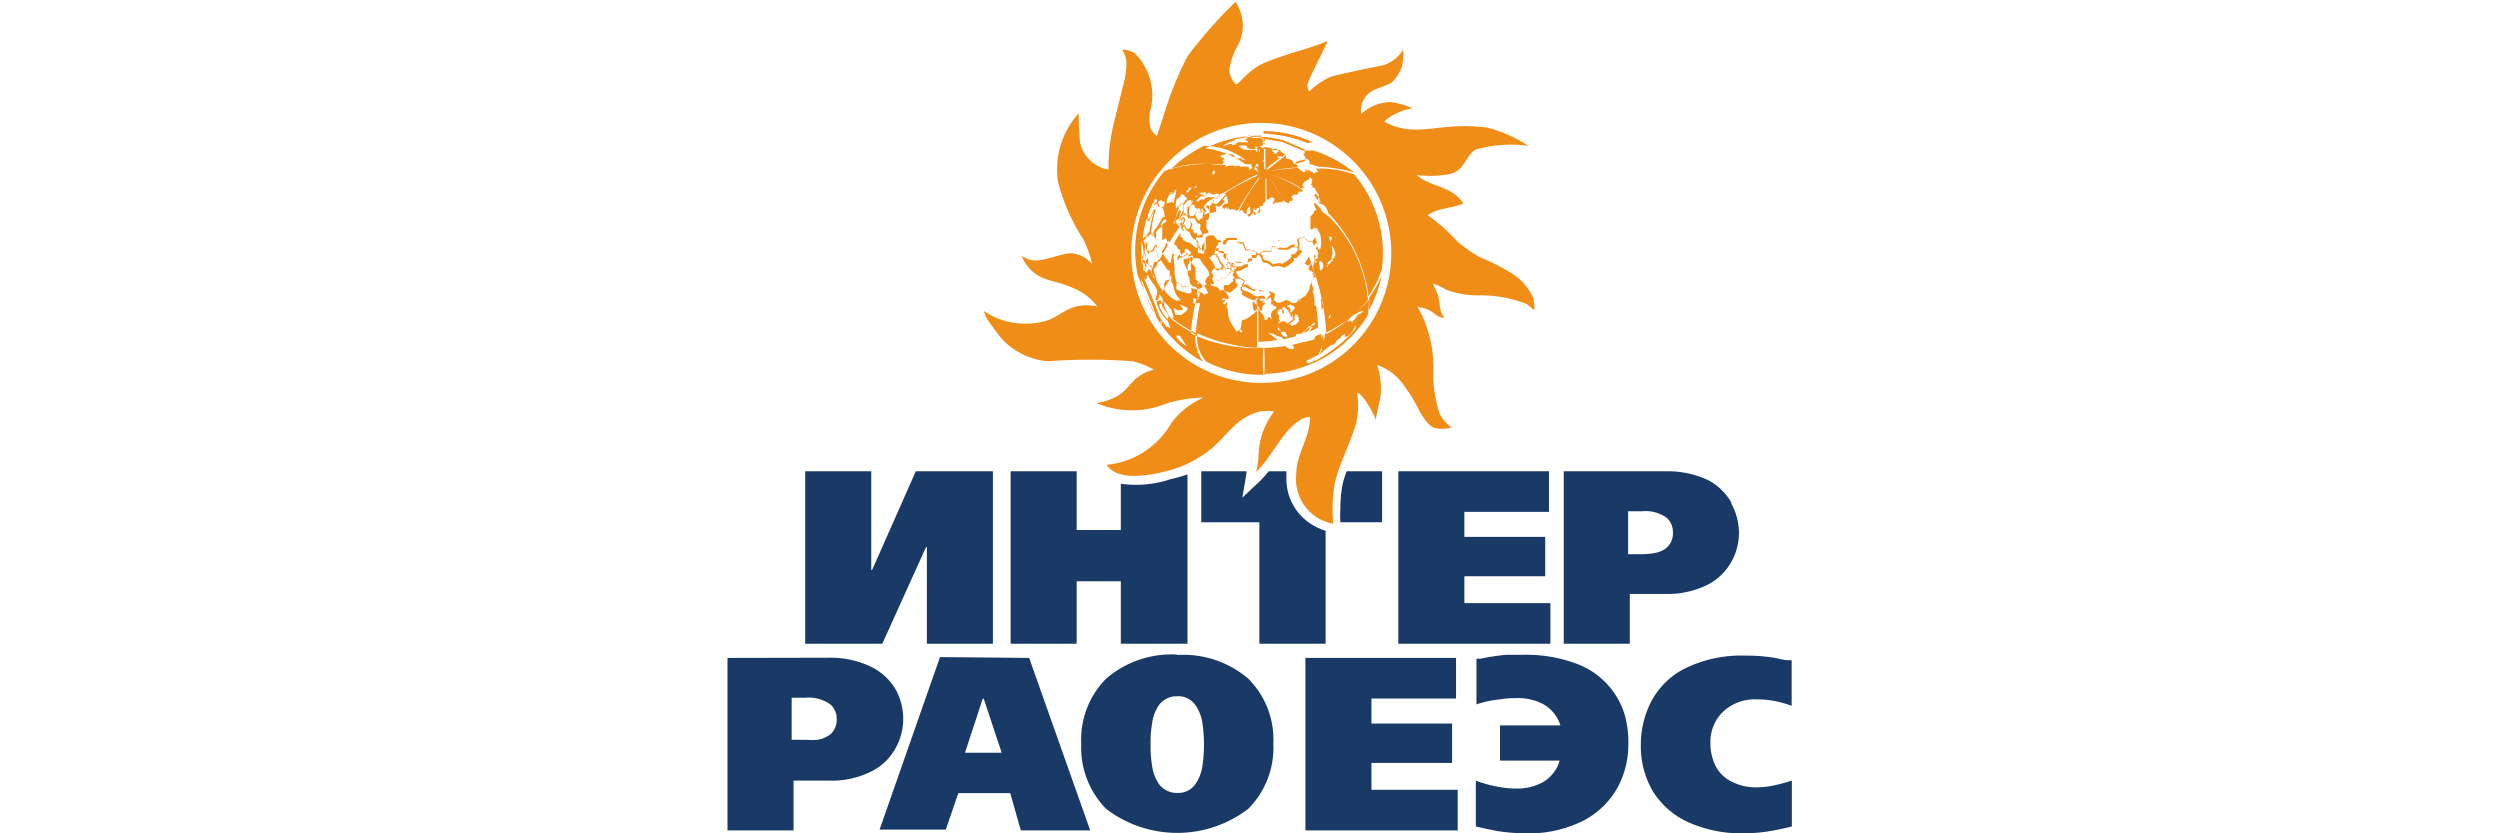
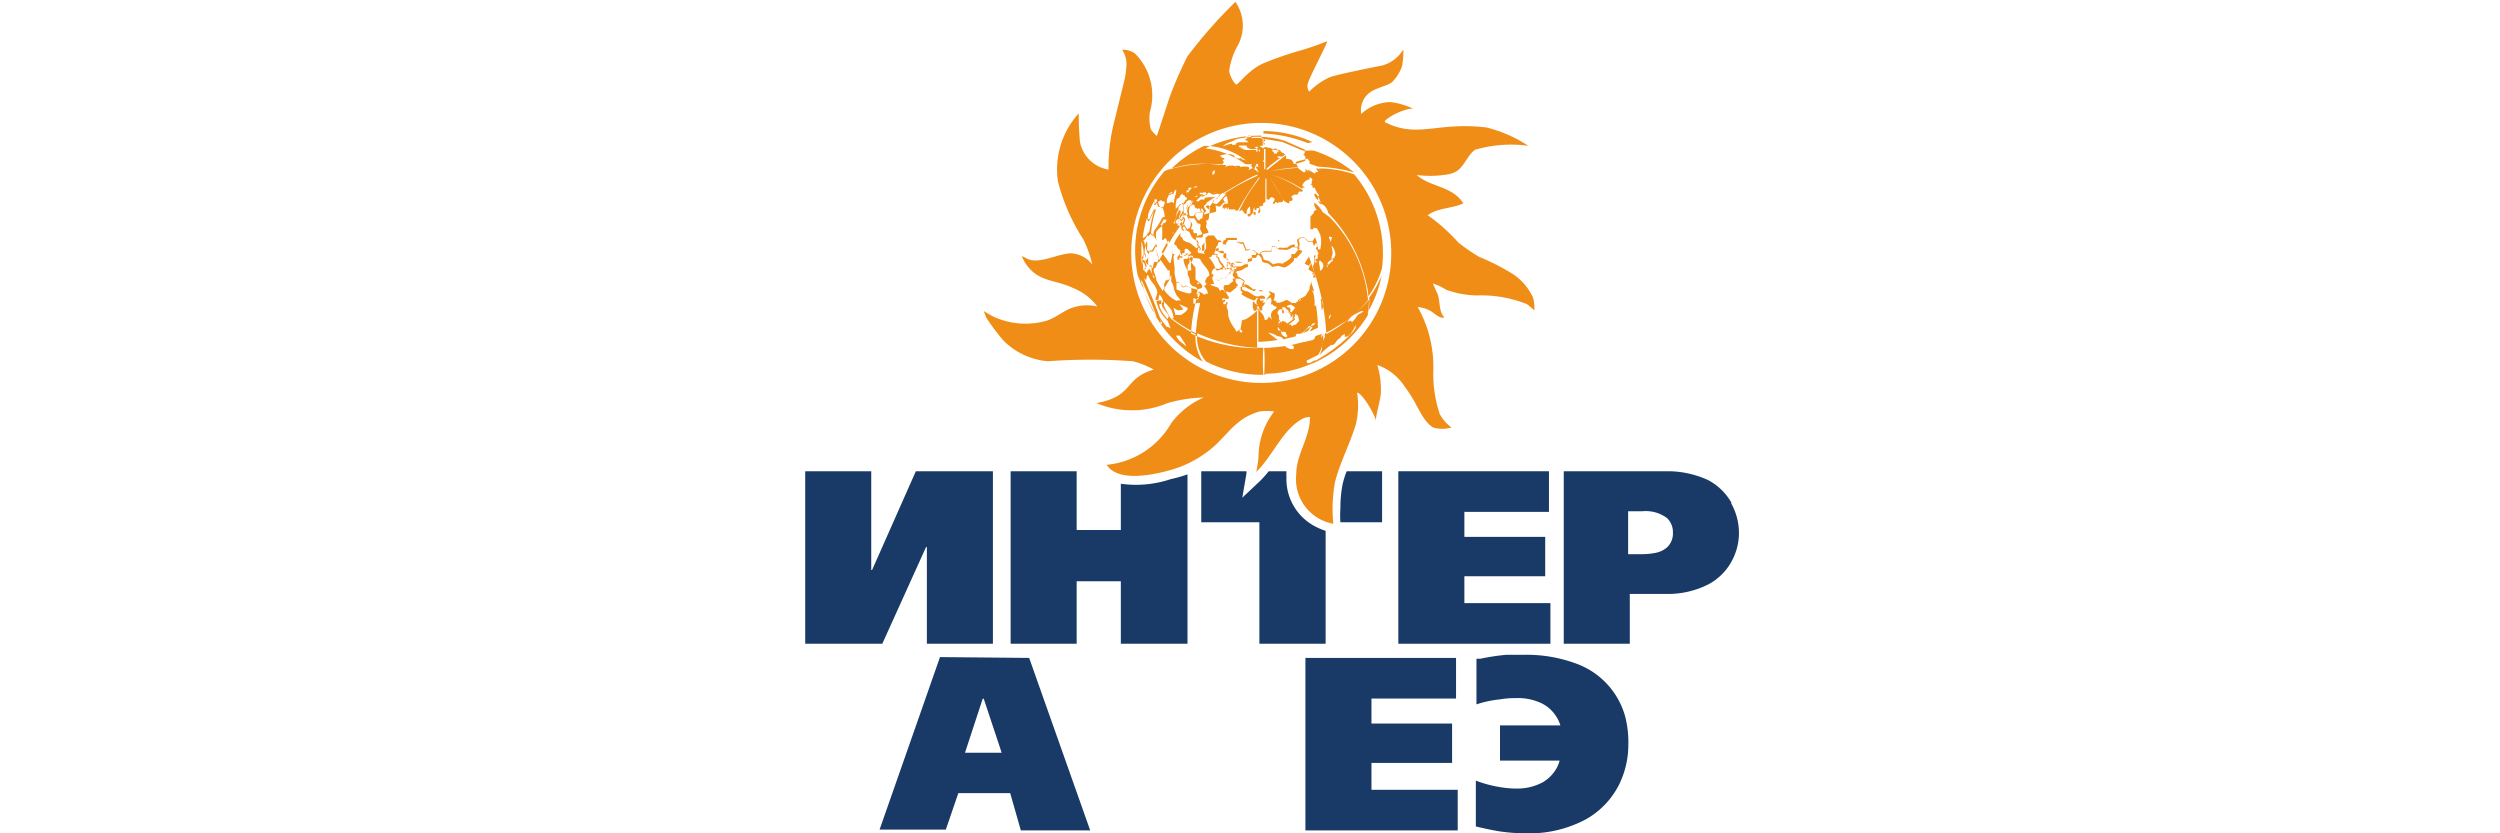
<svg xmlns="http://www.w3.org/2000/svg" id="Слой_1" data-name="Слой 1" viewBox="0 0 120 40">
  <defs>
    <style>.cls-1{fill:#f08d17;}.cls-1,.cls-2{fill-rule:evenodd;}.cls-2{fill:#193a66;}</style>
  </defs>
  <title>Монтажная область 31</title>
  <g id="Слой_1_0" data-name="Слой_1 0">
    <g id="_685336744" data-name=" 685336744">
      <path class="cls-1" d="M60.55,18.38a6.24,6.24,0,1,1,6.23-6.24A6.22,6.22,0,0,1,60.55,18.38ZM59.3.09h0A22.76,22.76,0,0,0,57,2.7a18,18,0,0,0-.87,2l-.6,1.83a2.14,2.14,0,0,1-.29-.32,2.22,2.22,0,0,1-.05-.82,2.84,2.84,0,0,0-.72-2.83,1,1,0,0,0-.61-.17,1.21,1.21,0,0,1,.21.74,4.15,4.15,0,0,1-.13.85l-.45,1.83a8.83,8.83,0,0,0-.28,2.33,1.67,1.67,0,0,1-1.37-1.32,13.3,13.3,0,0,1-.06-1.38,4,4,0,0,0-1,3.26A9.29,9.29,0,0,0,52,11.49a5.53,5.53,0,0,1,.43,1.21,1.37,1.37,0,0,0-1-.54c-.66,0-1.6.58-2.18.23a1.78,1.78,0,0,0-.21-.1s.09.2.14.28c.62,1,1.4.81,2.34,1.26a2.68,2.68,0,0,1,1.15.88,2.23,2.23,0,0,0-1.2.06c-.43.15-.78.48-1.25.63a3.69,3.69,0,0,1-2.49-.18c-.17-.08-.51-.29-.51-.29s.06.18.13.33a9.79,9.79,0,0,0,.81,1.08,3.4,3.4,0,0,0,2.14,1,27.7,27.7,0,0,1,4.08,0,4.1,4.1,0,0,1,1,.4c-1.48.44-.92,1.27-2.75,1.61a4.39,4.39,0,0,0,3.41,0,6.93,6.93,0,0,1,1.74-.27,3.86,3.86,0,0,0-1.56,1.23,4,4,0,0,1-3.1,2c.54.85,2.22.48,3,.27a5.37,5.37,0,0,0,2.33-1.32l.64-.67a4.21,4.21,0,0,1,.57-.48,3,3,0,0,1,.8-.36,2.79,2.79,0,0,1,.7,0l0,0a4.27,4.27,0,0,0-.27.4,3.59,3.59,0,0,0-.48,1.7c0,.3-.11.8-.11.8.77-.72,1.28-2.07,2.24-2.56a.76.76,0,0,1,.34-.07c0,1-.66,1.77-.66,2.74A2.17,2.17,0,0,0,64,25.14a7.11,7.11,0,0,1,.08-2c.23-.92.72-1.84,1-2.77a3.88,3.88,0,0,0,.06-1.52c.26,0,.94,1.21.9,1.37,0-.34.21-.94.24-1.34a3.94,3.94,0,0,0-.17-1.36,2.57,2.57,0,0,1,1.19.86c.14.19.37.51.49.72.29.46.53,1.13,1,1.42a1.54,1.54,0,0,0,.88,0,2,2,0,0,1-.56-.64,6.1,6.1,0,0,1-.31-2.14,5.81,5.81,0,0,0-.75-3,1.46,1.46,0,0,1,.73.26c.11.09.4.32.55.23-.28-.26-.19-.78-.33-1.13-.06-.12-.22-.49-.22-.49a2.5,2.5,0,0,1,.62.29,4.4,4.4,0,0,0,1.52.28,5.93,5.93,0,0,1,2.3.39c.08,0,.43.33.43.33a1.91,1.91,0,0,0-.07-.63,2.71,2.71,0,0,0-1-1.14A11.07,11.07,0,0,0,71,12.33a8.5,8.5,0,0,1-1-.69,8.72,8.72,0,0,0-1.47-1.31,1.75,1.75,0,0,1,.28-.16c.46-.2,1-.2,1.43-.41C69.69,8.91,68.68,9,68,8.4a5.06,5.06,0,0,0,1.29,0c.71-.07.83-.33,1.17-.83a1.41,1.41,0,0,1,.34-.38A6.12,6.12,0,0,1,73.36,7a6.55,6.55,0,0,0-2-.88c-2.38-.29-3.3.54-4.87-.25-.18-.07.76-.64,1.33-.66a3.56,3.56,0,0,0-1.08-.31,2.12,2.12,0,0,0-1.4.57,1.06,1.06,0,0,1,.47-1.07c.28-.18.81-.3,1-.45a2,2,0,0,0,.49-.78,3.89,3.89,0,0,0,.06-.8,1.7,1.7,0,0,1-1,.77s-2,.39-2.52.56a3.41,3.41,0,0,0-1,.7.5.5,0,0,1-.08-.32c0-.23,1.07-2.19.93-2.1a12.34,12.34,0,0,1-1.19.42,16.77,16.77,0,0,0-1.86.64c-.8.36-1.26,1.14-1.33,1A1.27,1.27,0,0,1,59,3.41a3.38,3.38,0,0,1,.42-1.24A2,2,0,0,0,59.3.09Z" />
-       <path class="cls-2" d="M38,33.49h.69a1.75,1.75,0,0,1,1.19.34.91.91,0,0,1,.28.69.93.93,0,0,1-.29.72,1.44,1.44,0,0,1-.62.27,3,3,0,0,1-.55,0H38Zm-3.08-1.91v8.28h3.17V37.47h1.74A4.21,4.21,0,0,0,41.88,37,2.66,2.66,0,0,0,43,35.89a2.9,2.9,0,0,0,0-2.78A2.78,2.78,0,0,0,41.8,32a4.47,4.47,0,0,0-2-.43Z" />
      <path class="cls-2" d="M47.22,33.54l.86,2.59H46.32l.85-2.59Zm-2.1-2-2.9,8.28H45.4L46,38.07h2.49L49,39.86h3.33L49.4,31.58Z" />
-       <path class="cls-2" d="M56.51,33.42a1,1,0,0,1,.86.41,2,2,0,0,1,.35.91,7,7,0,0,1,.07,1,7,7,0,0,1-.07,1,2,2,0,0,1-.35.91,1,1,0,0,1-.86.41,1.06,1.06,0,0,1-.87-.41,2,2,0,0,1-.34-.91,4.91,4.91,0,0,1-.07-1,4.86,4.86,0,0,1,.07-1,2,2,0,0,1,.34-.91A1.06,1.06,0,0,1,56.51,33.42Zm0-2a4.81,4.81,0,0,0-3.41,1.15,4.15,4.15,0,0,0-1.2,3.13,4.18,4.18,0,0,0,1.2,3.13,5.62,5.62,0,0,0,6.81,0,4.15,4.15,0,0,0,1.21-3.13,4.12,4.12,0,0,0-1.21-3.13A4.79,4.79,0,0,0,56.51,31.44Z" />
      <polygon class="cls-2" points="62.66 31.58 62.66 39.86 69.97 39.86 69.97 37.91 65.83 37.91 65.83 36.62 69.7 36.62 69.7 34.73 65.83 34.73 65.83 33.53 69.89 33.53 69.89 31.58 62.66 31.58" />
      <path class="cls-2" d="M72,34.82v1.69h2.86a1.46,1.46,0,0,1-.19.44,1.79,1.79,0,0,1-.62.6,2.57,2.57,0,0,1-1.28.3,4.39,4.39,0,0,1-.65-.05,5.89,5.89,0,0,1-1.28-.33v2.2c.33.08.7.16,1.1.23a8.85,8.85,0,0,0,1.28.1,5.79,5.79,0,0,0,2.86-.65,3.94,3.94,0,0,0,1.59-1.6,4.31,4.31,0,0,0,.49-2A4.89,4.89,0,0,0,78,34.36a3.77,3.77,0,0,0-2.27-2.48,6.85,6.85,0,0,0-2.57-.45c-.23,0-.52,0-.86,0a11,11,0,0,0-1.25.19l-.18,0v2.19A5.15,5.15,0,0,1,72,33.57a4,4,0,0,1,.74-.06,2.65,2.65,0,0,1,1.24.24,1.72,1.72,0,0,1,.65.54,1.77,1.77,0,0,1,.27.53Z" />
-       <path class="cls-2" d="M86,37.47a8.1,8.1,0,0,1-1,.26,4.11,4.11,0,0,1-.61.06,2.54,2.54,0,0,1-1.48-.39,1.75,1.75,0,0,1-.66-.86,2.52,2.52,0,0,1-.15-.89,2,2,0,0,1,.61-1.49,2.22,2.22,0,0,1,1.62-.59,4.46,4.46,0,0,1,.91.09,5.23,5.23,0,0,1,.76.22V31.69l-.19,0c-.19,0-.45-.09-.8-.14a8.49,8.49,0,0,0-1.22-.08,6.11,6.11,0,0,0-2.94.63,3.72,3.72,0,0,0-1.6,1.59,4.49,4.49,0,0,0-.49,2.06,4.27,4.27,0,0,0,.57,2.22A3.91,3.91,0,0,0,81,39.45a6.22,6.22,0,0,0,2.71.55,7.83,7.83,0,0,0,1-.07,11.91,11.91,0,0,0,1.3-.26v-2.2Z" />
      <path class="cls-2" d="M56.19,23a5.24,5.24,0,0,1-2.39.22v2.22H51.68V22.62H48.51V30.9h3.17v-3H53.8v3H57V22.77A6.51,6.51,0,0,1,56.19,23Z" />
      <path class="cls-2" d="M63.17,25.29a2.56,2.56,0,0,1-1.42-2.39,2.46,2.46,0,0,1,0-.28H60.9a6.1,6.1,0,0,1-.41.46l-.86.81.2-1.16s0,0,0-.11H57.66v2.45h2.79V30.9h3.18V25.48a2.91,2.91,0,0,1-.46-.19Z" />
      <polygon class="cls-2" points="41.86 27.36 41.82 27.36 41.82 22.62 38.65 22.62 38.65 30.9 42.35 30.9 44.45 26.26 44.49 26.26 44.49 30.9 47.66 30.9 47.66 22.62 43.96 22.62 41.86 27.36" />
      <path class="cls-2" d="M64.45,23.22a5.81,5.81,0,0,0-.11,1.19,4.24,4.24,0,0,0,0,.66h2V22.62H64.64A4.62,4.62,0,0,0,64.45,23.22Z" />
      <path class="cls-2" d="M80.3,25.57a.9.9,0,0,1-.29.71,1.2,1.2,0,0,1-.62.27,3.06,3.06,0,0,1-.54.05h-.7V24.54h.68a1.71,1.71,0,0,1,1.19.33A.93.93,0,0,1,80.3,25.57Zm2.82-1.42A2.78,2.78,0,0,0,82,23.05a4.61,4.61,0,0,0-2-.43H75.06V30.9h3.17V28.51H80A4.3,4.3,0,0,0,82,28.05a2.72,2.72,0,0,0,1.12-1.11,2.83,2.83,0,0,0,.35-1.35,2.92,2.92,0,0,0-.38-1.44Z" />
      <polygon class="cls-2" points="70.29 27.66 74.17 27.66 74.17 25.77 70.29 25.77 70.29 24.57 74.35 24.57 74.35 22.62 67.12 22.62 67.12 30.9 74.42 30.9 74.42 28.95 70.29 28.95 70.29 27.66" />
      <path class="cls-1" d="M59,6.68l.18-.08Zm3.77.19a6.44,6.44,0,0,0-2.12-.46.49.49,0,0,1,0-.12A5.64,5.64,0,0,1,63,6.82Zm-2.12,0V6.63h0l0,.06c.19,0,0,.14-.07.18Zm0,.06V6.87l.06,0C60.72,6.94,60.72,6.93,60.67,6.93Zm-2.15,0s0,0,0,0h0Zm4.07,0s0,0,0,0ZM60.35,7l-.08,0,.11,0S60.37,7,60.35,7ZM58.3,7h0Zm2,.13s0,0-.07-.07a.27.27,0,0,1,.18,0S60.35,7.09,60.33,7.14Zm2.35,0a.57.57,0,0,1,0-.13s0,0,0,0h0c0,.06,0,.06,0,.09Zm-.06.16s0,0,0-.07l0,0S62.63,7.31,62.62,7.33Zm-2.14,0s0-.07-.07-.1h.1s0,0,0,.09Zm.34,0s0,0,0,0h0v0Zm-.49,0,0-.09c-.07,0-.12,0-.17,0s-.21,0-.28,0-.29-.07-.36-.07v0h.22v0l-.24-.08V7a1,1,0,0,1,.38,0v0h0s0,0,0,.07a.46.46,0,0,0,.39.08h.12a.49.49,0,0,1,0,.12l0,0Zm1,.08s-.09,0-.14,0,0-.06,0-.08a.1.1,0,0,0-.08,0c0-.08,0-.09-.07-.13s0,0,0,0h0c.11.07.22,0,.34.07s0,0,0,.05-.1,0-.13,0v0l.08,0,0,0v0l0,0Zm-.71,0,0,0h0Zm-.23,0s0,0,0,0h0Zm.63.07h0l0,0a0,0,0,0,0,0,0Zm.14.05,0,0h0Zm-.73,0s0,0,0,0,.18,0,.07,0Zm.4.09h0ZM58.89,8h-.08s0-.07.08,0a.09.09,0,0,0,0,0Zm0,0h0V8Zm1.9.13h0c0-.08.58-.49.65-.55a.14.14,0,0,1-.14-.06.56.56,0,0,1,.25,0l.15-.11-.23-.13c.06-.07-.13-.07-.18-.11s-.07-.07-.18,0a.55.55,0,0,0-.3-.09h0c-.06-.06-.08,0-.14,0s0,.06.07.1,0,0,0,.06l0,0v.88h-.06V7.79s0,0,0,0a.6.6,0,0,1-.08-.08h0v0h.07V7.11l0,0a.05.05,0,0,1-.05,0L60.45,7h.11s0,0,0,0l-.1,0h.15V6.62l-.51,0L60,6.51c-.1,0-.32.06-.12.12l-.11.06c0,.06.08.06.13.07h0c-.06,0,0,.07.06.07v0h-.31v0s0,0-.06,0v0s-.06,0-.09,0-.18,0-.19.12h-.17l0-.05a1,1,0,0,0-.23.05l0,0v0h0l-.21.07c.16-.18.42-.19.61-.33v0l0,0a4.53,4.53,0,0,1,2.34.06l1,.44a.23.23,0,0,1-.09.23s.09.06.1.13h0l0,.16a1.91,1.91,0,0,1-.55.16c-.12-.24-.11-.21-.38-.25V7.45C61.44,7.67,61.14,7.9,60.84,8.15ZM57.8,7a3.26,3.26,0,0,1,2,.7l-.2-.06c0-.05,0-.05-.05-.05a.19.19,0,0,1-.18,0,0,0,0,0,1,0,0h-.11a.36.36,0,0,1,0-.1c-.18-.16-.54-.08-.73,0,0,0,.12,0,.12.09l.11,0a.24.24,0,0,1,0,.08l0,0v0s0,0-.06,0l0,.09h.06s0,.06-.06.08a.19.19,0,0,0,0,.07,6.8,6.8,0,0,0-2.38.18l-.14.06A6.15,6.15,0,0,1,57.8,7Zm.4,1.39,0,0a.66.66,0,0,1,0-.14.28.28,0,0,1,.11-.08c0,.07,0,0,0,.07s0,0,0,.07h0s-.08.08-.12.1Zm1.12.49h0Zm.3,0h0Zm-2.11,0h0s0,0,0,0ZM57.27,9V9l.17-.08s0,.06,0,.09a.2.2,0,0,0-.15,0Zm1,.26-.06,0h.18A.24.24,0,0,0,58.25,9.26Zm-1.31.06a1,1,0,0,1,0-.19.11.11,0,0,0,.09,0s0-.08,0-.12l.17,0c-.08.08-.14.12-.17.22l-.08,0Zm-.86,0a.39.39,0,0,1,.17-.11.11.11,0,0,1,0,.05l-.16.06Zm1.65,0v0h-.09l-.07,0a.25.25,0,0,1,0-.07s.18,0,.18,0l0,0v0h0l0,.05h0s0-.05,0-.07h0v0c.08,0,.1,0,.15.05-.1.13-.1.15-.26.16Zm-.66.15,0,0v0Zm.25,0s.09-.1.16-.07h0a.2.2,0,0,1-.16.06Zm-1.93.28c0-.06,0-.12,0-.18l.12,0a.21.21,0,0,1,0,.11C55.48,9.72,55.43,9.79,55.39,9.82Zm8,0-.25-.24,0,0c0-.07-.17-.2,0-.21a.92.92,0,0,1,.22.4Zm-7.83,0s0-.05,0-.07h0a.11.11,0,0,0,0,.05l0,0Zm.5,0-.07,0a.68.68,0,0,1,0-.14c0-.09.07-.15.08-.24l.26-.09s0-.17.11-.17c0,.19-.1.56-.32.62a.1.1,0,0,1,0,0Zm.23,0a.13.13,0,0,0-.07-.06,2.56,2.56,0,0,1,.16-.23h0a1.09,1.09,0,0,0-.05.26Zm2.5.05-.09-.23h0c0-.05.1-.15.16-.16a1.23,1.23,0,0,1,.06.36.21.21,0,0,1-.11,0Zm-.44,0-.16-.06.12-.2c.11,0,.13,0,.16-.14l.21-.15V9.28c.4-.23.8-.48,1.22-.7a3.26,3.26,0,0,1,.43-.2.07.07,0,0,1,0,.06,10.2,10.2,0,0,0-1.59.86v0a.22.22,0,0,0,.11,0v0c-.15.13-.37.46-.51.51Zm.67,0,0,0s0,0,0,0ZM56.44,10l0,0a1,1,0,0,1,.05-.45l.12-.06c0-.05.1-.18.15-.21v.08s0,0,.06,0,0,.09.15.13l0,.07s.06,0,.06,0c-.19,0-.15.18-.26.24h-.13l-.21.24Zm-.68,0c0-.06,0-.06-.08-.07a.54.54,0,0,1-.09-.24s.11-.08.15-.08,0,.07.12.06S55.83,10,55.76,10Zm2.3.09-.19-.17c.15-.16.2,0,.22.15v0Zm-.3.1H57.7s-.08-.16-.07-.2l0,0s0,0,0,.07l.06-.06a.5.5,0,0,1,.1.17.15.15,0,0,1-.07.05Zm.06,0s.06,0,.08-.07a.64.64,0,0,1-.12-.23.46.46,0,0,0,.16-.18l.44-.29h0c-.17.09-.38,0-.56.09,0,0,0,0,0,.06a.05.05,0,0,0,0,0,.17.17,0,0,1-.12,0c-.15,0-.15.18-.28.06l.28-.26.2,0L58,9.25s0,0,.06,0l.15.09c.16,0,.19-.09.35,0a.07.07,0,0,1,0,.05l-.33.25c0,.07-.12.23-.18.26s.06.2,0,.32l-.26.08Zm-1.06.09h0l0,0v0l.06,0c0-.07,0-.07,0-.23s0-.11,0-.19.09-.06.12-.15.15-.11.24-.1a.06.06,0,0,0,0,.06s.07,0,.11-.05c-.08.14-.12.15-.27.19a.72.72,0,0,0,0,.43l0,.06h-.11a.21.21,0,0,0,0,.06Zm.35.08a.67.67,0,0,1,0-.44l.13-.1c.12,0,.09.09.14.17h.06c0,.08.09,0,.13,0l.07.18c0,.08-.13,0-.17,0a.86.86,0,0,0-.18.2l-.19,0Zm-.09,0c-.08-.18,0-.19-.07-.38A2.17,2.17,0,0,0,57,9.81c.07,0,.17-.09.22-.09h0c0,.12-.1.15-.19.22a.84.84,0,0,0,0,.47Zm-1.91.16a.9.9,0,0,1,0-.23,3.81,3.81,0,0,1,.28-.62l0,.16c.07.06.1-.08.16-.08a.36.36,0,0,0,0,.1l0,0-.07.21s-.05,0-.08,0-.15.3-.23.46Zm2.45.06c-.09,0-.15-.18-.2-.26l.12-.15c.15.12.15,0,.29,0a2.29,2.29,0,0,0-.06.32c-.09,0-.09,0-.12.07Zm-.93,0h0a.7.7,0,0,1,.06-.19s.06-.06.08-.1,0,.13,0,.17-.1.12-.15.13Zm-.92.22.15-.27a.13.13,0,0,0,.13,0s0,.12-.07.16-.1,0-.12.13l-.09,0Zm1,.07a.61.61,0,0,1-.07-.1.53.53,0,0,1,.21-.29,1.92,1.92,0,0,0-.09.32h0l-.07.06Zm-.06,0a.42.42,0,0,0-.14-.06.69.69,0,0,0,.08-.35c0-.14.13-.24.06-.36s-.23.42-.25.55h0s0,.08-.08.09a1.18,1.18,0,0,0,.16-.5c0-.06.14-.22.08-.29l.18-.2h.06c0,.07,0,.12,0,.17a1.7,1.7,0,0,0,0,.22l-.06,0v.08l0,0c0,.06,0,0-.07.07a1.82,1.82,0,0,0-.07.25l0,0c0,.18-.08.08,0,.26Zm.34.14-.16-.25c0-.1.12-.25,0-.33s0,0,0-.19h.09a1.58,1.58,0,0,0,.21.38c.07.13,0,.17,0,.3Zm-.18.08c-.07-.06-.11-.08-.11-.17s.06-.1.1-.12l.14.22s-.09,0-.13.07Zm.66.11a.58.58,0,0,0-.16,0c0-.08-.1-.08,0-.16L57.17,11a.6.6,0,0,1,.06-.19c0-.13-.15-.22-.16-.33s0,0,.06,0l.2,0,.16.25c.19,0,.13.08.11.26l.12.25-.28.09Zm-1.14,0a.15.15,0,0,1,0-.09h0a.19.19,0,0,1-.05.09Zm.91.05h0s0-.07,0-.09h0v.1Zm-1.81.09-.18-.14a4.48,4.48,0,0,1,.33-1.39l0,0c0,.07,0,.13.11.13s0,.09,0,.09l.1-.1a1.54,1.54,0,0,1,.12.48s-.1,0-.14.07a3.25,3.25,0,0,1-.37.59,1.37,1.37,0,0,0-.05.28Zm-.58.08a5.1,5.1,0,0,1,.22-1c0,.07,0,.21.08.2l.25-.5,0,0a7.16,7.16,0,0,0-.23,1l-.08.1c0-.17,0-.17,0-.2h0c0,.18,0,.27-.18.39Zm2.55.08,0-.16Zm4,.12a.47.47,0,0,1-.05-.1h.05a.06.06,0,0,1,0,.05h0v0Zm2.45,0s0-.07,0-.09-.07-.11-.06-.15.09,0,.15,0h0c-.06.15,0,.18-.15.26Zm0,.07h0Zm-8.67.39L55.05,12c0-.13.05-.3,0-.41h0l-.1.2h0c0-.08,0-.16-.07-.24a.46.46,0,0,0,.2-.32c0,.16,0,.17.14,0,.22.16.29.21.31.48l-.18.36Zm1.57.05h0l0,0v0Zm.76,0a.36.36,0,0,1,0-.21c.13,0-.1-.15-.06-.23a.28.28,0,0,0,0-.09c.07.12.14.24.2.36l-.08,0a.44.44,0,0,0,0,.2Zm.35.07-.29-.06v-.14s.08,0,.1.05c.21,0,.13-.16.14-.33l.08-.09s0,0,0,0a2.72,2.72,0,0,1,0,.3c-.05.07-.12.13-.09.23Zm-1,.1c0-.05-.07-.06-.12-.07v-.08h.1c.07-.1-.06-.21.14-.21a1.8,1.8,0,0,1,.2.19l0,0c-.13.21-.13,0-.29.15ZM55,12.5c0-.05,0-.05,0-.06h0a1.14,1.14,0,0,1,0-.71.59.59,0,0,0,.14.47C55.11,12.32,55.11,12.43,55,12.5Zm.68,0c-.11-.08-.17-.47-.19-.63.1,0,0-.39,0-.46h0s0-.25,0-.27a1,1,0,0,1,.29-.28,6.26,6.26,0,0,1,0,.66l.07,0s0-.05.08-.08.11.27.11.35l-.39.68Zm.86,0c-.06-.13,0-.22.1-.31a.41.41,0,0,0,0,.11l.11,0a.08.08,0,0,1,0,.07l-.14,0v0a.32.32,0,0,0,0,.09l-.11,0Zm-1.75.07c0-.32,0-.63,0-1a2.27,2.27,0,0,1,.11.73A1.07,1.07,0,0,0,54.8,12.65Zm8.35.06c0-.07,0-.14-.07-.14a1.57,1.57,0,0,0,0-.23h.08a1.6,1.6,0,0,0,0-.21h0c0,.06,0,.06,0,.2s-.13.15,0,.25,0,.11-.14.14Zm.58.06c0-.13.09-.15.2-.23a.92.92,0,0,0,0-.15h0c.1-.17,0-.33,0-.52a.7.7,0,0,1,.18.45s-.06.13-.07.16c-.16,0,0,0-.08.17h0s0,0,0-.05h0l-.17.18Zm-3.87,0c-.1,0-.32-.15-.4-.13s-.07,0-.13,0-.19.09-.3.1L59,12.7a2.8,2.8,0,0,1-.06-.28c-.07,0-.2,0-.22-.11s.09-.1,0-.26a.48.48,0,0,0-.17,0l-.17,0a.2.2,0,0,1,.07-.27.75.75,0,0,1,.05-.16c.16,0,.16,0,.21.1a.19.19,0,0,0,.15,0v-.11h0l0,0c.07,0,.06,0,.07-.09l.44,0a.42.42,0,0,1,0,.12l.13,0a.07.07,0,0,0,0,.06l.16,0,.12.33S60,12,60,12s.11,0,.16,0,.1.11.2.12l0,0s-.07,0-.08.12l-.2,0a.53.53,0,0,1,0,.15c-.23.05-.17,0-.19.28Zm1.8,0a.68.68,0,0,0-.54,0l-.2-.16c-.23-.06-.23-.06-.26-.08a.48.48,0,0,0-.18-.32h0l.18-.09.4,0c0-.06,0-.16,0-.23l.14,0c.11.12.09.17.23.07a1.22,1.22,0,0,0,.38,0,.56.56,0,0,1,.35-.15c0,.21,0,.16.19.12l.05.06s-.05.06-.07.07l-.18.22a.57.57,0,0,0-.15,0,.25.25,0,0,0,0,.11c0,.1-.35.31-.43.32Zm-2.49.11-.1-.11h0l.08,0s.08.09.09.14Zm4.19.05c0-.15-.08-.21,0-.36l.14.14A.27.27,0,0,1,63.36,13Zm-4.07,0a.29.29,0,0,1-.28-.18s.12.1.15.12a.34.34,0,0,0,.14,0c0-.06-.07-.13-.1-.18v0c.17-.07.11,0,.21,0s.24,0,.39.06h0l-.23.12-.25,0v0Zm4.45,0a.26.26,0,0,0-.07-.11v0l.07,0a.41.41,0,0,1,0,.11Zm-8.41,0c-.08,0-.15-.12-.21-.18v-.3c0-.12.06-.24.08-.35l.11,0,.2-.36v0c-.1,0,.09.62.11.7s0,.15-.08.23c-.18-.1-.18.17-.18.25Zm3.48.12h0c0-.2-.09-.26-.21-.42s0-.14-.11-.2,0-.08-.06-.16h-.14a1.53,1.53,0,0,1,.11-.27l.12,0c-.06.21-.05.16.15.24a0,0,0,0,1,0,0l.2,0,0,.28a.37.37,0,0,1,.1.06c-.08,0,0,0,0,.09s-.11,0-.07.19l0,.09Zm-1.62,0L57,13c-.06-.16-.22-.4-.18-.57.2,0,.18,0,.28-.14a.18.18,0,0,1,.16,0c0,.16,0,.17-.07.3s0,.33,0,.5h0s0,0,0,0Zm1.26,0-.07,0a1.48,1.48,0,0,0-.35-.62h.1a.35.35,0,0,0,.07-.12h.19c.06.06,0,0,0,.11l.09.06c0,.22.23.33.24.53-.13,0-.15,0-.28.07Zm-3.57,0c0-.14,0-.28-.05-.42.13.07.13.15.17.28s-.09.09-.1.14Zm4.25,0s0-.09,0-.13-.12.08-.23,0a.23.23,0,0,0,0-.24c.12-.06.13,0,.23.09l.16,0v.07c.06,0,.07.06.06.14Zm.19.11s0-.05.07-.05l0,0Zm3.72.25s0-.11.06-.14-.13,0-.12-.07l.1,0a.72.72,0,0,0-.24-.16c-.05-.09.07-.25.12-.32H62.9l-.07.11c-.07,0-.15-.07-.21-.1a0,0,0,0,1,0,0l.21-.34h0c.12.34.23.69.32,1h0Zm-7.59,0a1.47,1.47,0,0,1-.24-.4c-.11,0-.13.11-.16.19h0l-.13-.15c0-.07.09-.13.13-.18a1.43,1.43,0,0,0-.09-.27c-.21-.12-.14-.12-.06-.32a.59.59,0,0,0,0,.23h0s0-.24,0-.29h0a.31.31,0,0,0,0,.08.15.15,0,0,0,.1-.06c0,.13,0,.25,0,.38s.16.2.29.21a2.35,2.35,0,0,0,0,.27l.08.31Zm3.07.14-.35-.12s.09-.08.09-.15l-.09-.08c0-.09.07-.25.19-.25a.2.2,0,0,0,.28-.05l.31.1.12-.06a.44.44,0,0,0,0,.12h.23c-.06.06-.22,0-.28.09a.19.19,0,0,1,0,.13h-.1l-.06.15h-.24a.86.86,0,0,1-.07.1Zm-1,.18-.06-.06.16-.07a.64.64,0,0,1-.1.13Zm-.08.24a1.86,1.86,0,0,1-.47-.16,1.34,1.34,0,0,0-.18.07c-.05-.17-.15-.21-.31-.23l-.09-.43,0-.31a4.79,4.79,0,0,1-.05-.54.19.19,0,0,0,.05-.1s-.06,0-.09,0a1.64,1.64,0,0,0,0-.2h0c0,.2-.06.42-.1.63h-.06l-.37-.52.31-.56.06.11a7.94,7.94,0,0,1,.5-.78.4.4,0,0,0-.07-.13h-.06s0-.06,0-.07h0l-.06.1s0,0,0,0h0s0,0,0-.07,0-.15.13-.19.12.07.15.18l.1.09v.09l0,0c-.06.08-.06.08-.06.1s.09.09.15.08.1.06.16.07.11.41.39.4l0,0,.06.09h0a.37.37,0,0,1-.07.31c-.17-.1-.3-.29-.49-.3a1,1,0,0,1-.17-.1c-.06-.12,0-.12-.13-.16l0-.11h0s0,0,0-.06h0s-.33.43-.3.54l.11.06c0,.06.11.22.18.2l0,.12a.46.46,0,0,0,.07.13.65.65,0,0,0,.19,0,.25.25,0,0,0,0-.07l.11,0a1.26,1.26,0,0,0,.36.66,5.67,5.67,0,0,1,0,.58c.08.07.52.32.24.44Zm-1.6.09a3,3,0,0,1-.33-.54c0-.14-.08-.28-.12-.42V12.9l.09-.06a0,0,0,0,0,0,0l.11-.26.05,0,.08-.1.35.5h.09a1.49,1.49,0,0,0,0,.21s0,.29-.07.32l-.14.25H55.9s0,.1,0,.14a.08.08,0,0,0-.07,0c0,.31,0,.31,0,.33Zm4.61,0c0-.13.2,0,.2,0Zm-.21,0a2.08,2.08,0,0,1-.56-.27c.13-.17.37.09.47.17h.14a.26.26,0,0,1-.05.09Zm-1.41,0a.71.71,0,0,0-.18-.08l-.07.07s-.08-.13-.1-.16l-.36-.13c0-.09.16,0,.16-.08a2.24,2.24,0,0,0-.1-.26,1.14,1.14,0,0,0,.37.11.6.6,0,0,1,.06-.11c.24,0,.22.06.31-.15H59a.2.2,0,0,0,.07-.16c.23,0,.18-.07.1.15v.05s.11.12.1.14,0,0-.07,0,0,.09,0,.12l-.24.19c-.06,0-.1,0-.17,0-.13.15,0,.19,0,.38Zm-1.74.11a2.72,2.72,0,0,1-.61-.2c0-.12,0-.23,0-.35a.27.27,0,0,1,.26.24c.06,0,.15-.07.22-.07l.23.11a.9.9,0,0,1,0,.23Zm-.59.36a1.53,1.53,0,0,1-.61-.53c0-.27,0-.27,0-.31s.06,0,.06-.15c.2,0,.16-.07.28-.26h0s0,0,0,.31a.84.84,0,0,1,.14.41s.1.24.13.27l.19.23-.19,0Zm7.11,0h0Zm-.19,0a.16.16,0,0,1,0-.12A.5.5,0,0,1,63.44,14.9Zm-1.1,0c-.07,0,.07-.11.11-.13a.47.47,0,0,1-.07.12ZM62,15c-.13-.09-.06,0-.06-.14s-.18-.09-.18-.17c.23-.1.17-.09.4.06,0,.07-.13.17-.16.25Zm3.66,0a5.67,5.67,0,0,0,.06-.71,5.55,5.55,0,0,0,.6-1.06A5.72,5.72,0,0,1,65.64,15Zm-2.08.1v0h0Zm-7.16.06c0-.12-.06-.22-.08-.33s.14.06.21.07c.34-.05.28,0,.06-.3l.4.18c0,.16-.2.25-.32.34l-.27,0Zm5.63.11c0-.17-.05-.18-.19-.3a1.55,1.55,0,0,0-.23.07.53.53,0,0,1,0-.13.3.3,0,0,1-.08-.08s0,0,0-.08h.07a0,0,0,0,0,0,0h.06a.36.36,0,0,0,.17.15s0,.06,0,.09.34.18.3.28l-.11.06Zm-6,.05c-.14-.13-.44-.55-.4-.73a.15.15,0,0,0,.09,0s0-.13,0-.17l-.14,0a.88.88,0,0,1,.06-.28.72.72,0,0,1,.18.33c-.25.18.22.53.27.73-.06,0,0,.06-.08.11Zm7.58,0,.06-.06h0l-.07.06Zm.15,0a.13.13,0,0,0,0-.09s0,0,.09-.16h0s0,.07,0,.1-.06.09-.07.14Zm1.12.17a.93.93,0,0,1-.05-.1.46.46,0,0,0-.19.08l.19-.27a3.12,3.12,0,0,1,.5-.27s0,0,0,0,.06,0,.1,0a.54.54,0,0,1-.23.15c-.12.1-.17.26-.31.36Zm-.32,0,0,0h.1Zm-2.85,0c-.09-.08-.19-.13-.23,0-.11-.16-.11-.16-.12-.19a.23.23,0,0,0-.06-.25c0-.13.1-.27.23-.18a1,1,0,0,0,0,.18,1.29,1.29,0,0,0,.26-.08c.09.08.15.12.15.26-.21,0-.28,0-.24.28Zm-6-.06a.79.79,0,0,1-.06-.1s0,0,0,0,.17.2.08.23l-.06-.09Zm5.65.1c0-.13,0-.13,0-.15a.76.76,0,0,0,.08.11Zm3,0,0,0S64.46,15.63,64.45,15.63Zm-2.59,0-.06-.05c-.06-.25,0-.23.26-.27l.12-.06a.76.76,0,0,0,0,.15Zm.19.1a.07.07,0,0,0,0-.05l-.12,0,.3-.24v-.18l0-.1.14.09.06.25c-.08.08-.15.21-.27.2l-.05.06Zm-.61,0a.12.12,0,0,1,0-.1Zm-2.11.13a1.53,1.53,0,0,1-.31-.64c0-.12,0-.23-.06-.35s.1-.23,0-.28a.29.29,0,0,0-.06.11h-.11l0-.1s.09,0,.09-.08-.09,0-.13,0,0,0,0-.08.19.05.28,0-.08-.2-.1-.3.1,0,.19,0l.3-.24a.17.17,0,0,0,0-.07h.07c0-.07-.07-.13-.11-.18a1.54,1.54,0,0,1,0-.17l.2,0v0a1.37,1.37,0,0,1,.2.13s-.06.1-.08.12a.84.84,0,0,0,0,.13h-.08s0,.15,0,.19l.1.07s-.06.06-.06.11a2.49,2.49,0,0,0,.59.29c.07,0,.1-.06.13-.12h.06v.07c-.13,0,0,.47,0,.51s0,0,0,0h0a2.9,2.9,0,0,1-.55.43l-.21.07a3.68,3.68,0,0,1-.07.43l-.19.11Zm-3.07,0a1,1,0,0,0-.21-.09c-.1-.14-.22-.29-.31-.44-.23-.64-.5-1.27-.77-1.89a.75.75,0,0,0,.09.09c.08,0,0-.21.12-.22a1.64,1.64,0,0,0,.31.48c.13.28.17.27.08.54s0,.13.14.17v.06s-.09-.06-.13,0a1.67,1.67,0,0,0,.52.91,3.2,3.2,0,0,1,.17.43Zm5.31.13a.52.52,0,0,1-.16-.06.36.36,0,0,1,0-.14S61.56,16,61.57,16Zm0,0h0Zm1.89.05-.05,0,.09,0s0,0,0,0l0,0Zm-3.88,0,0,0a.54.54,0,0,1,0-.17l.11.11s0,.05,0,.08Zm3,.11a1.12,1.12,0,0,1,.37-.35s.11-.17.15-.18.06,0,.12,0c-.09.08-.09.1-.21.13l-.16.24-.27.12Zm-.76.14a.35.35,0,0,1-.27-.24c.09-.07.17,0,.25,0a.18.18,0,0,0,.07.17s0,0,0,0Zm-5,.28a.87.87,0,0,1-.3-.36l.1,0h.08s0,0,0,0h0s0,0,.07.11S56.94,16.55,56.93,16.62Zm-2.06-3,.18.33a8.1,8.1,0,0,0,.5,1.13c0,.11.09.22.14.33a.64.64,0,0,0,0-.07c-.22-.6-.46-1.19-.72-1.76,0,0,0,.15,0,.17a3.39,3.39,0,0,1-.18-.39,5.85,5.85,0,0,1,1.29-5,5,5,0,0,1,2.62-.29l0,0,0,0,.33,0a.07.07,0,0,1,0,.05s0,0,0,0l.08,0h0v0c.07,0,.1-.08.13,0,.08-.06.15,0,.23,0l0,0h0s0,.07.08.09,0,0,0,0-.09-.05-.06-.1a.16.16,0,0,1,.09,0l0,0h.13s0,.05,0,.06a.82.82,0,0,1,.41,0l0,0L60,8.16a0,0,0,0,1,0,0l-.06,0c0-.08.12,0,.17-.11s0,0,0,0,.25.18.32.24l0,0L60.27,8l.08,0v0a.06.06,0,0,1,0,0,0,0,0,0,0,0,0,.08.08,0,0,1,.08,0h0s0,0,0,0h0s0,0,0,0-.06-.05-.05-.13l0,0,0,0s0,0-.08,0,0,0,0,.05l.05,0s0,0,0,0-.08,0-.11.09,0,.05,0,.09-.27-.11-.14-.22c0,0-.1,0-.13,0v0l0,0c-.07,0-.13,0-.19,0a4.15,4.15,0,0,0-1.93-.76,5.9,5.9,0,0,1,2.62-.61h.07v.12h-.09l1.09.18,1,.42,0,0s.06,0,.09,0,.17,0,.22,0l0,0a.76.76,0,0,1,.21,0A6,6,0,0,1,65,8.28l-.29-.08A8.11,8.11,0,0,0,63.27,8l-.41-.14a0,0,0,0,1,0,0s0,0,0,0,0-.07,0-.11a1.71,1.71,0,0,0-.11-.14v0c-.11.07-.5.1-.56.19l.12.24c-.45,0-.9.09-1.34.17h0l0,0c.44-.06.88-.13,1.33-.15a2.1,2.1,0,0,0,.3.22l.07-.06c0-.12,0-.12,0-.13h0l.15.22s0,0,0,0,0,0-.06-.12.29.11.32.13h.06s0,0,0,0l0-.06h0l.14,0s-.09-.11-.09-.17.12.06.17.06-.05,0-.07-.06A5,5,0,0,1,65,8.37a5.84,5.84,0,0,1,1.38,3.77,4.77,4.77,0,0,1-.05.76,4.56,4.56,0,0,1-.65,1.33s0-.25-.08-.53a7,7,0,0,0-1.85-3.48.63.63,0,0,0-.21-.37.06.06,0,0,1,0,0l-.08-.05c-.21,0-.18-.24-.2-.37l.06-.05c-.06-.09-.2-.26-.2-.37s0,0,0,0H63s0,0,0-.1l-.11-.07v0s0,0,.07,0A.47.47,0,0,1,63,8.61s-.1-.1-.14-.1a.08.08,0,0,1,0,.05s0,0,0,0a0,0,0,0,1,0,.05.43.43,0,0,0-.35.3l.11.07V9l-.11,0v.07A5.85,5.85,0,0,0,61,8.38l0,0a6,6,0,0,1,1.53.75c0,.11-.08.06-.17.06a1.09,1.09,0,0,0-.08.15l-.15,0,0,0s-.13.06-.14.1.05.06.06.12-.09.1-.17.1a.16.16,0,0,1,0,.1c-.09,0-.22-.1-.28-.15a13,13,0,0,0-.68-1.13s0,0,0,0c.23.36.45.73.67,1.1a.22.22,0,0,0,0,.08c-.1.09-.19,0-.27.1h0s0,0-.05-.05-.09.11-.16.07.18-.21,0-.29-.11.08-.14,0h0a.12.12,0,0,1-.05.07c0,.06-.07,0-.13,0V8.58h-.05c0,.37,0,.74,0,1.11l-.11.07c0,.14,0,.11-.18.15h0c0,.09.11.21,0,.3s-.05-.11,0-.16-.1-.09-.14-.05l0,.08,0,0c-.09,0-.1,0-.1-.14a.48.48,0,0,0-.06.24l.12,0a.41.41,0,0,0,0,.11h0c0,.08-.06,0-.1,0v-.1s-.16.17-.19.21a.12.12,0,0,1-.11-.1l.15-.07L60,9.91l0,0a.36.36,0,0,0-.16.25.17.17,0,0,1,0,.1s0,0-.09,0a1.07,1.07,0,0,0-.15-.19.35.35,0,0,1-.13.08,6.93,6.93,0,0,1,.74-1.26l.26-.36a.07.07,0,0,0-.05,0c-.36.52-.69,1-1,1.58H59.3a.06.06,0,0,1,0-.06l-.32,0s0,0,0-.11l-.08.12c-.05,0,0-.05,0-.09h-.09l-.06.1h0a.37.37,0,0,0,0-.11l-.06.07h0a.45.45,0,0,1,0-.16c.11-.09.11-.09.13-.23l-.27.28a.76.76,0,0,1-.2-.06c0,.08.06.24,0,.31l-.31.08c0,.12,0,.39-.15.32l0,.05c.07.09,0,.15,0,.27.18.36.16.26-.11.34-.06,0,0,.11-.09.17H57.4a1.42,1.42,0,0,0,.3.69h0a2.81,2.81,0,0,1,0-.29c0-.05.11-.14.16-.14l0,0a.76.76,0,0,0,0-.26c.05,0,.14-.14.19-.09a.55.55,0,0,1,.22,0l.17.22c.13,0,.16,0,.21.11h.07a.34.34,0,0,1,0-.1l.05,0c0-.05,0,0,.08-.05a.1.1,0,0,1,0-.07h.52s0,0,0,.13.14,0,.14.08l.18,0a2.69,2.69,0,0,1,.12.34H60c0,.07.1,0,.18.07s.08.09.17.09l.06.07a1,1,0,0,1,.26-.12l.36,0c0-.1,0-.18.07-.25a.37.37,0,0,1,.28.15l.08,0c.28,0,.32.07.56-.11.1,0,.21,0,.29-.07a2.93,2.93,0,0,1-.05-.29c.16-.13.15-.11.36-.11l.18.18H63l0,0,.12-.19h0a1.26,1.26,0,0,1,.12.42c-.11.12-.1.09,0,.23,0-.09,0-.07.13-.07a1.42,1.42,0,0,0,0-.71c-.05-.11-.11-.21-.16-.31l-.13,0s0,0,0-.07h0a.75.75,0,0,1-.06.13H63L63,11a.33.33,0,0,1-.1,0v-.6l.16-.18a.17.17,0,0,0,0-.07s.1-.08.14-.07,0,0,0,0-.17-.26-.11-.35a1.27,1.27,0,0,1,.39.44l.35.26a6.52,6.52,0,0,1,1.83,3.92v.06a6.78,6.78,0,0,1-2,1.63v-.07l.17-.09-.17.08a10.88,10.88,0,0,0-.61-3c0-.15-.06-.12,0-.25s0-.25.14-.28,0-.2.08-.22-.09-.13,0-.26a2.51,2.51,0,0,0-.09-.31l-.11.17h0L63,11.61h-.2a1.62,1.62,0,0,1-.18-.19h-.18l-.1.09c0,.13.13.31-.06.36,0,.11,0,.11,0,.11s.12,0,.24.08a4.28,4.28,0,0,1-.29.33l-.12,0s0,.08,0,.11-.33.34-.48.34l-.27-.08-.29.05-.19-.16c-.28-.08-.28,0-.34-.28l-.12-.14a.24.24,0,0,0-.1.05c0,.14-.07.09-.22.1,0,.18,0,.15-.2.19l0,.25c-.13,0-.22.12-.34.16s-.2,0-.22.11l.06.07v.09l.31.2c.08.08,0,.09,0,.17a.94.94,0,0,1,0,.16h-.09a.66.66,0,0,0,0,.11l.14.08c.27,0,.45.38.75.22.09,0,.22,0,.22.15l-.25,0h0a.36.36,0,0,1,0,.09c.06,0,.16,0,.2,0h0l-.09.09a.15.15,0,0,0,.09,0l0,.15h0c0-.14,0-.14.07-.19a.9.9,0,0,1,.25-.36s-.09-.09-.1-.12.07,0,.09,0l.2.09c0,.07,0,.21-.05.29s.1,0,.14.15h.14a.06.06,0,0,0,0,0,1.56,1.56,0,0,0,.33-.14,1,1,0,0,1,.26.16.65.65,0,0,1,.2,0v0c0-.07.15-.1.22-.14l0-.1s0,0,.05,0l.18-.11.19-.3c0-.17.09-.26.09-.43h0c0,.14.07.28.11.42s-.05.1-.06.15l0,.05,0-.18a1.85,1.85,0,0,1,.11.54h0s0,.2,0,.22a.06.06,0,0,0,0,0c.07,0,.07,0,.08.06h0a7.28,7.28,0,0,1,.08,1l-.38.18a.32.32,0,0,1,.13-.18c-.05,0-.12-.12-.18-.07s-.35.46-.57.35h0l-.06.07,0,.06c-.2.06-.4.1-.61.15v-.05h-.06a0,0,0,0,1,0-.05.65.65,0,0,0-.21-.05,1,1,0,0,0-.45-.17l.46.35a7.32,7.32,0,0,1-.93.09V14.78s.07.13.09.17.21.18.21.4a.14.14,0,0,0,.18-.12c.06-.06.14.1.16.1s-.08-.18,0-.34.22-.13.23-.23-.12,0-.18-.15h-.09s.06-.22,0-.3,0,0-.09,0a.86.86,0,0,0-.14.13c-.05.1-.09.22-.18.27v.16c-.11.11-.15-.07-.16-.13s-.11,0-.11-.09l.06-.06c-.12,0-.14,0-.19-.11h-.06a.22.22,0,0,1,0,.11c0,.11,0,.22.07.33h.08l.06-.1h0v1.89a7.4,7.4,0,0,1-3.17-.7,7.94,7.94,0,0,1,.25-1.61l.12-.07c-.09-.14-.06-.18,0-.34.06,0,.21.12.27.15s0-.05.17-.05c0-.08-.1-.28-.16-.32s.07-.1.1-.14c-.12-.12-.07-.13,0-.3l.13-.11c0-.31-.34-.5-.44-.78-.13-.08-.32,0-.44-.13a.36.36,0,0,0-.07.3l-.09.12,0,.46a.63.63,0,0,1,.1.36c0,.06.07.12.11.17s.26,0,.26.23a1.8,1.8,0,0,0-.05.19h0L57.64,14l-.06.07c0,.16,0,.12-.1.25s0,0-.2,0c0,.07,0,.14,0,.22s.18,0,.24,0h.09a10.34,10.34,0,0,0-.21,1.45,6.52,6.52,0,0,1-1.15-.72h.08c0-.12-.06-.25-.09-.37a2.93,2.93,0,0,0-.37-.42c0,.11,0,.11,0,.17s.23.49.33.64h0a7.06,7.06,0,0,0,1.19.76,2,2,0,0,0,.35,1.31,5.88,5.88,0,0,1-2.89-3.69ZM63,17.45c0-.05.12-.1.15-.14a7.87,7.87,0,0,0,1.41-1c.13-.14.45-.4.51-.58,0,0,0-.06,0-.07s0,0,0-.06c-.1.19-.24.57-.52.57,0-.05,0-.1,0-.14l-.17.1c0,.07-.14.15-.19.2s-.16.28-.28.22a2.75,2.75,0,0,0-.55.48,1.17,1.17,0,0,1,.09-.24c0-.15.06-.54.16-.62a.15.15,0,0,1,0-.17c.29-.15.57-.32.85-.5,0,0,0,0,0,0l.11-.06s0,0,0,0l0,0a7.83,7.83,0,0,0,1.16-1.07h0a3.42,3.42,0,0,1-.09.79A5.9,5.9,0,0,1,63,17.45ZM60.68,18a9.44,9.44,0,0,0,0-1.3,8.28,8.28,0,0,0,1-.09.48.48,0,0,0,.42.14.69.69,0,0,1,0-.13L62,16.56h0l.55-.14s0,0,.05,0l.37-.09c.07,0,.15-.08.15-.15s.28-.13.33-.15c-.06.16,0,.1,0,.23h0a.27.27,0,0,1,.06-.19h0a1.46,1.46,0,0,1,0,.3,1.85,1.85,0,0,1-.23.66l-.54.27c-.06.07,0,.05,0,.12l0,0c.15.07.33-.16.41-.12l-.18.15a5.75,5.75,0,0,1-2.2.49Zm-2.79-.65A1.73,1.73,0,0,1,57.47,16a8.15,8.15,0,0,0,2.7.69h.47a9.47,9.47,0,0,0,0,1.3h-.11a5.78,5.78,0,0,1-2.66-.65Z" />
    </g>
  </g>
</svg>